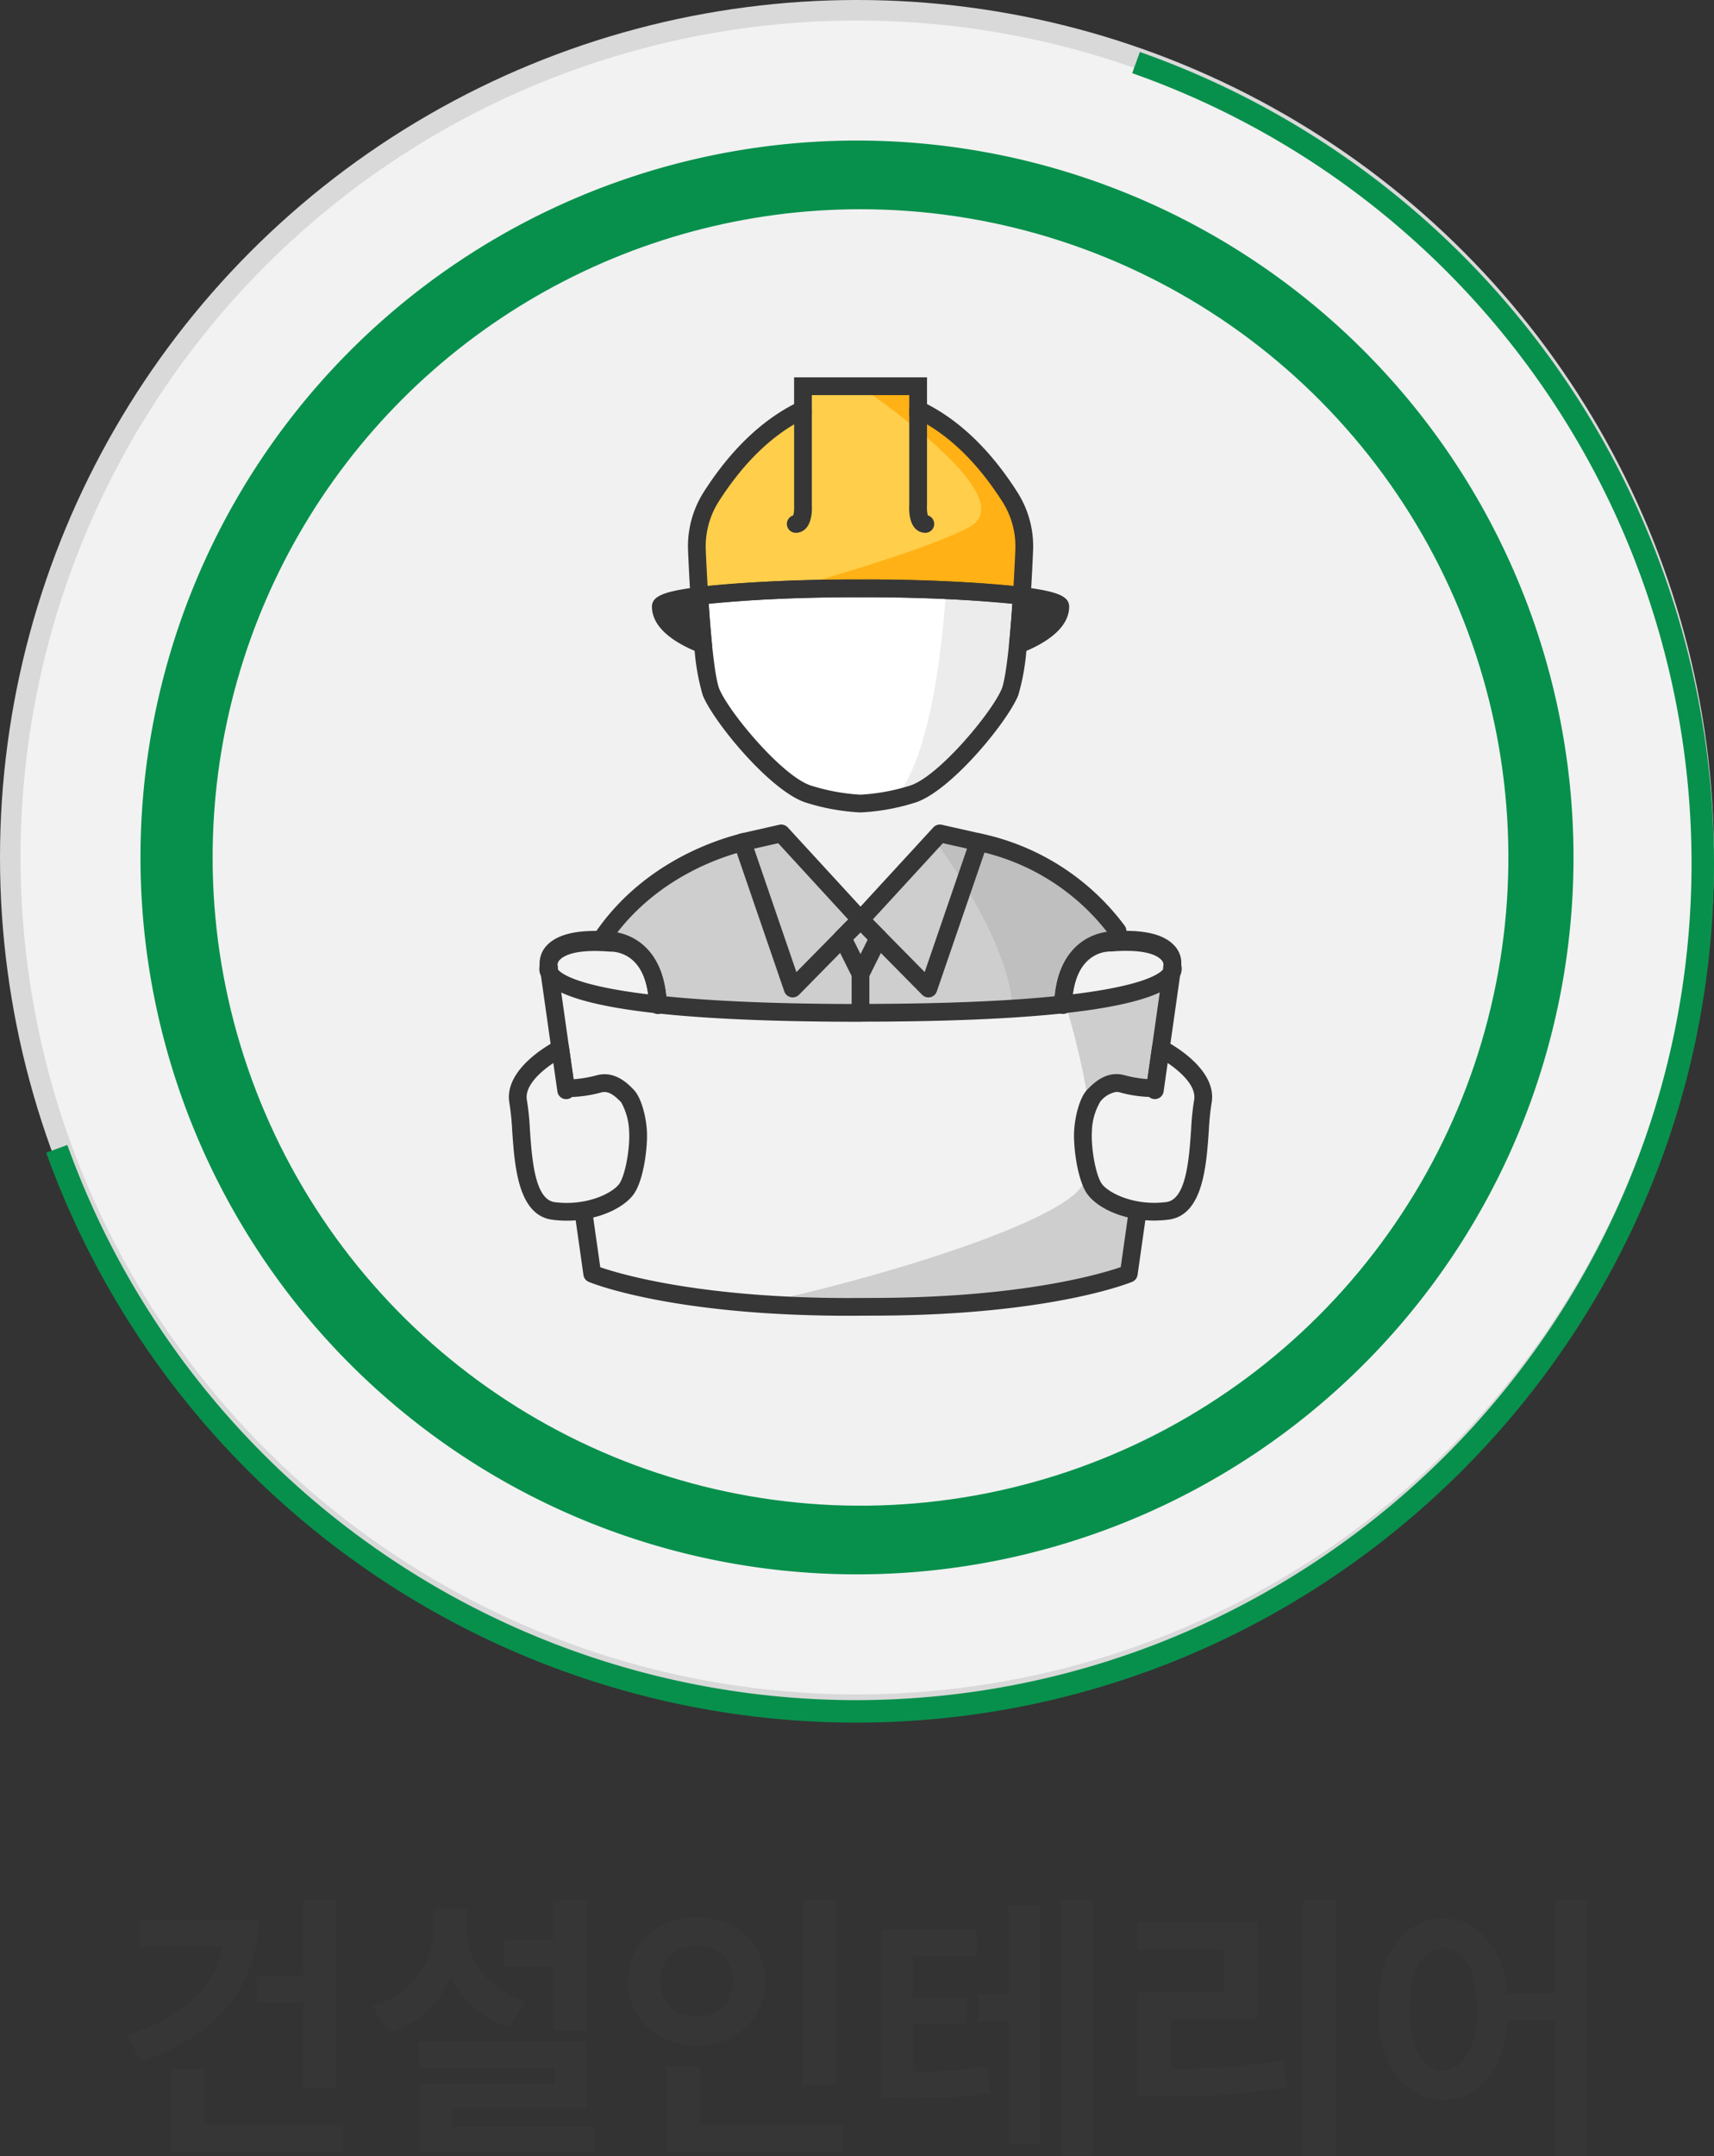
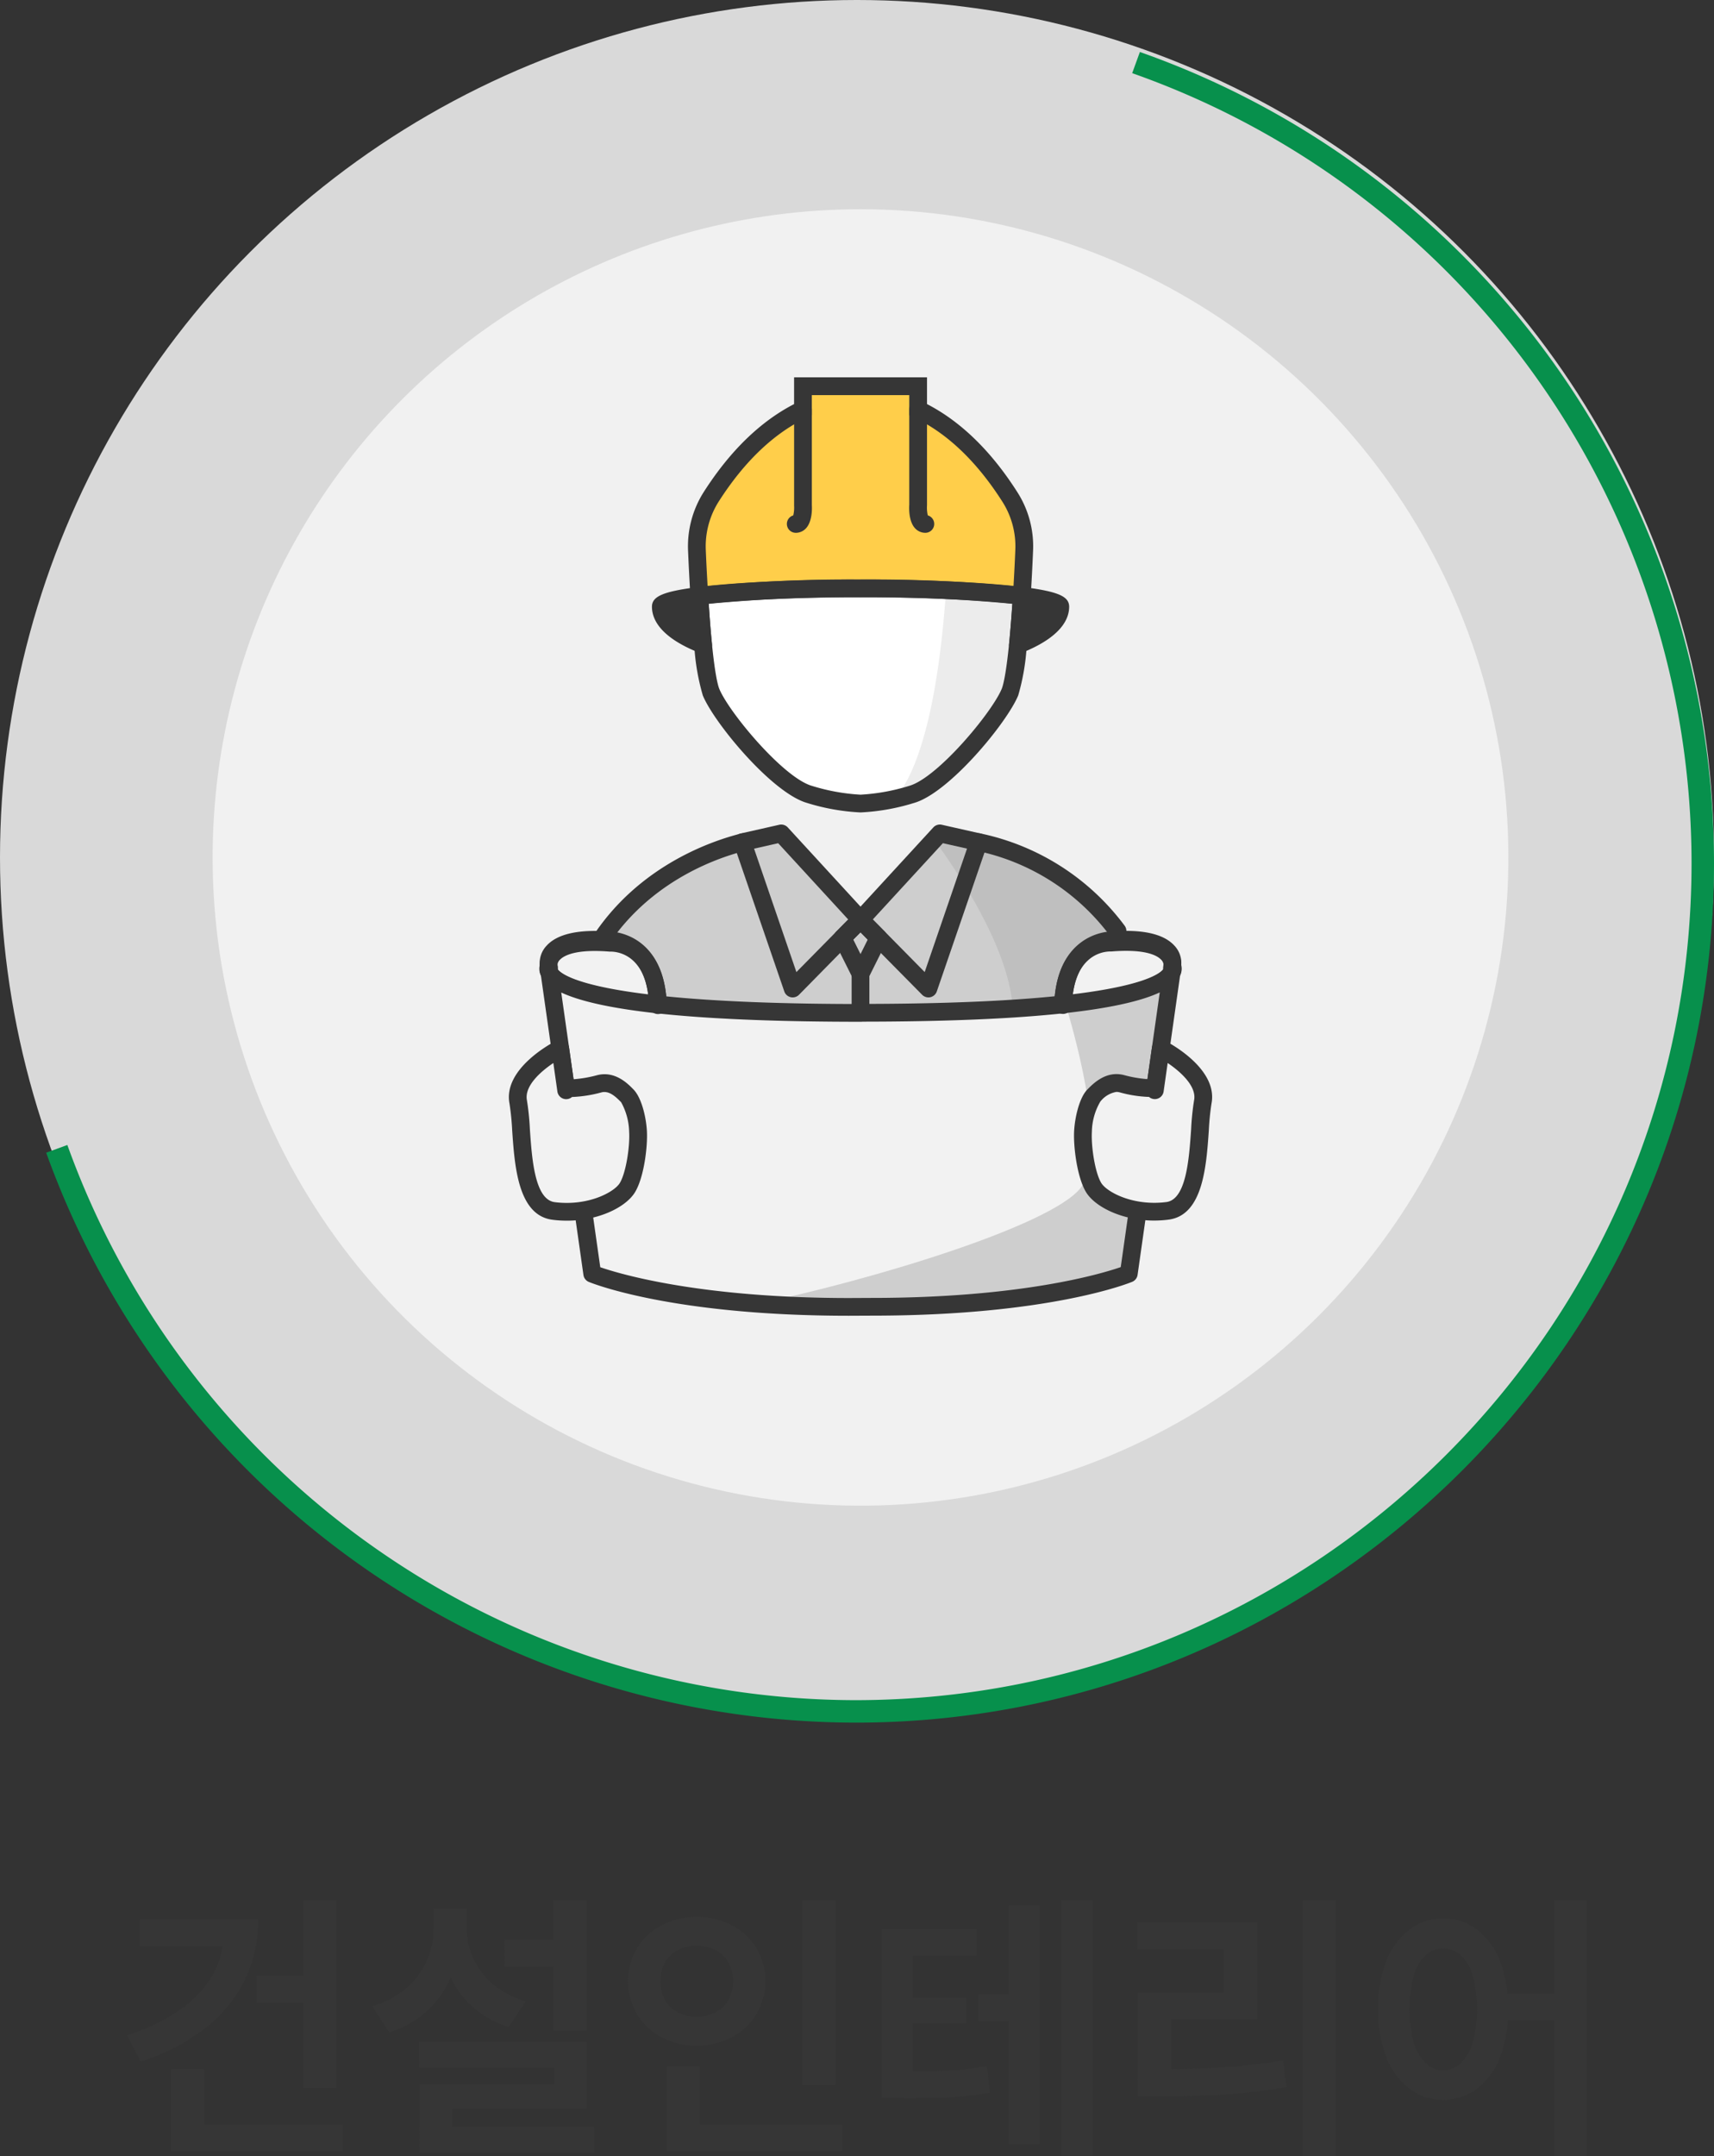
<svg xmlns="http://www.w3.org/2000/svg" xmlns:xlink="http://www.w3.org/1999/xlink" width="267.2" height="335.975">
  <rect width="100%" height="100%" fill="#333333" stroke="none" />
  <defs>
    <clipPath id="b">
      <circle cx="133.6" cy="133.6" r="133.6" fill="none" data-name="타원 38" />
    </clipPath>
    <clipPath id="d">
      <path fill="none" d="M3.2 133.6A130.4 130.4 0 1 0 133.6 3.2 130.4 130.4 0 0 0 3.2 133.6" data-name="패스 1458" />
    </clipPath>
    <clipPath id="e">
      <path fill="none" d="M0 0h267.2v335.975H0z" data-name="사각형 409" />
    </clipPath>
    <clipPath id="f">
      <path fill="none" d="M65.2 65.3a96.569 96.569 0 1 0 68.387-28.35A96.569 96.569 0 0 0 65.2 65.3" data-name="패스 1460" />
    </clipPath>
    <clipPath id="h">
      <path fill="none" d="M33.146 133.6a101 101 0 1 0 101-101 101 101 0 0 0-101 101" data-name="패스 1462" />
    </clipPath>
    <linearGradient id="c" x1=".146" x2=".149" y1="1.036" y2="1.036" gradientUnits="objectBoundingBox">
      <stop offset="0" stop-color="#f2f2f2" />
      <stop offset="1" stop-color="#d9d9d9" />
    </linearGradient>
    <linearGradient id="a" x1=".138" x2=".14" y1="1.049" y2="1.049" gradientUnits="objectBoundingBox">
      <stop offset="0" stop-color="#d9d9d9" />
      <stop offset=".215" stop-color="#e3e3e3" />
      <stop offset=".594" stop-color="#eee" />
      <stop offset="1" stop-color="#f2f2f2" />
    </linearGradient>
    <linearGradient xlink:href="#a" id="g" x1=".045" x2=".048" y1="1.173" y2="1.173" />
    <linearGradient id="i" x1="-.164" x2="-.159" y1="1.502" y2="1.502" gradientUnits="objectBoundingBox">
      <stop offset="0" stop-color="#fff" />
      <stop offset=".37" stop-color="#fff" />
      <stop offset="1" stop-color="#f1f1f1" />
    </linearGradient>
  </defs>
  <g data-name="그룹 518">
    <g data-name="그룹 547">
      <g clip-path="url(#b)" data-name="그룹 546">
        <path fill="url(#c)" d="M0 0h377.878v377.878H0z" data-name="사각형 407" transform="rotate(-45 94.47 228.07)" />
      </g>
    </g>
    <g data-name="그룹 549">
      <g clip-path="url(#d)" data-name="그룹 548">
-         <path fill="url(#a)" d="M0 0h368.827v368.827H0z" data-name="사각형 408" transform="rotate(-45 97.67 220.344)" />
-       </g>
+         </g>
    </g>
    <g data-name="그룹 551">
      <g clip-path="url(#e)" data-name="그룹 550">
-         <path fill="#07904c" d="M133.6 21.9A111.7 111.7 0 1 1 21.9 133.6 111.7 111.7 0 0 1 133.6 21.9" data-name="패스 1459" />
-       </g>
+         </g>
    </g>
    <g data-name="그룹 553">
      <g clip-path="url(#f)" data-name="그룹 552">
-         <path fill="url(#g)" d="M0 0h293.697v293.697H0z" data-name="사각형 410" transform="rotate(-45 130.02 158.544)" />
-       </g>
+         </g>
    </g>
    <g data-name="그룹 555">
      <g clip-path="url(#e)" data-name="그룹 554">
        <path fill="#07904c" d="M133.4 268.4A134.289 134.289 0 0 1 7.2 179.6l3.3-1.2a130.8 130.8 0 0 0 122.8 86.5c71.9 0 130.4-58.5 130.4-130.4a130.557 130.557 0 0 0-87.2-123.1l1.2-3.3a134.014 134.014 0 0 1 89.5 126.4c0 73.8-60.1 133.9-133.8 133.9" data-name="패스 1461" />
      </g>
    </g>
    <g data-name="그룹 557">
      <g clip-path="url(#h)" data-name="그룹 556">
        <path fill="url(#i)" d="M0 0h202v202H0z" data-name="사각형 412" transform="translate(33.146 32.6)" />
      </g>
    </g>
    <g data-name="그룹 559">
      <g clip-path="url(#e)" data-name="그룹 558">
        <path fill="#fff" d="M159.293 92.834c-.176 2.568-.369 5.248-.61 7.639a35.731 35.731 0 0 1-1.236 7.366c-1.668 4.043-10.334 14.506-15.325 15.935a32.249 32.249 0 0 1-7.975 1.428 32.2 32.2 0 0 1-7.96-1.428c-4.991-1.429-13.673-11.892-15.341-15.935a35.941 35.941 0 0 1-1.236-7.382c-.241-2.391-.433-5.055-.594-7.623a229.392 229.392 0 0 1 25.131-1.155 229.716 229.716 0 0 1 25.146 1.155" data-name="패스 1463" />
        <path fill="#ececec" d="M147.466 92.175c-.806 11.543-2.875 26.564-8.156 32.53a45.213 45.213 0 0 0 2.812-.71c4.991-1.428 13.657-11.891 15.326-15.935a35.819 35.819 0 0 0 1.235-7.366c.241-2.391.434-5.071.61-7.639-3.049-.371-7.117-.676-11.827-.88" data-name="패스 1464" />
        <path fill="#ffce4a" d="M159.662 85.789c-.08 1.974-.209 4.461-.369 7.045a229.671 229.671 0 0 0-25.146-1.156 229.347 229.347 0 0 0-25.131 1.156c-.16-2.584-.289-5.071-.369-7.045a14.49 14.49 0 0 1 2.263-8.441c4.878-7.607 10.045-11.522 14.266-13.528v-3.643h17.957v3.643c4.221 2.006 9.388 5.921 14.25 13.528a14.379 14.379 0 0 1 2.279 8.441" data-name="패스 1465" />
-         <path fill="#ffb115" d="M157.383 77.348c-4.862-7.607-10.03-11.522-14.25-13.528v-3.643h-9.057c10.333 7.242 24.01 18.325 16.934 22.012-5.491 2.86-17.75 6.653-28.5 9.7 3.6-.132 7.523-.208 11.641-.208a229.678 229.678 0 0 1 25.147 1.156c.16-2.584.288-5.071.369-7.045a14.386 14.386 0 0 0-2.279-8.441" data-name="패스 1466" />
        <path fill="#cecece" d="m174.335 144.88-3.592 11.432-8.627 31.364H97.39l-4.069-7.533c-10.421-19.289-.058-43.4 21.193-48.792.5-.128.96-.232 1.356-.314l.49-.109 5.559-1.252 12.35 13.448 12.378-13.448 5.55 1.252.5.109a36.174 36.174 0 0 1 21.642 13.842" data-name="패스 1467" />
        <path fill="#bfbfbf" d="M174.335 144.88a36.174 36.174 0 0 0-21.642-13.842l-.5-.109-5.55-1.252-1.031 1.12c8.554 11.78 20.976 33.212 3.431 39.252-20.119 6.926-34.06 17.933-52.238 9.223l.581 8.4h64.726l8.627-28.14Z" data-name="패스 1468" />
        <path fill="#363636" d="m160.583 94.384-1.458-.177a229.973 229.973 0 0 0-24.979-1.146 229.781 229.781 0 0 0-24.963 1.146l-1.458.177-.091-1.465a350.778 350.778 0 0 1-.369-7.075 15.774 15.774 0 0 1 2.48-9.243c4.068-6.345 8.79-10.929 14.047-13.64v-4.168h20.723v4.168c5.26 2.712 9.977 7.3 14.032 13.642a15.655 15.655 0 0 1 2.5 9.244 350.177 350.177 0 0 1-.369 7.072Zm-26.437-4.089c9.1 0 17.851.371 23.853 1 .117-2 .214-3.93.28-5.564a12.929 12.929 0 0 0-2.057-7.629c-3.979-6.224-8.581-10.606-13.683-13.032l-.79-.375V61.56h-15.191v3.133l-.789.375c-5.1 2.425-9.707 6.808-13.695 13.026a13.025 13.025 0 0 0-2.045 7.635c.066 1.637.163 3.571.28 5.567 6-.63 14.751-1 23.837-1" data-name="패스 1469" />
        <path fill="#363636" d="M134.146 126.585a33.388 33.388 0 0 1-8.339-1.481c-5.465-1.565-14.472-12.455-16.24-16.738a34.739 34.739 0 0 1-1.334-7.772c-.208-2.073-.4-4.583-.6-7.674a1.383 1.383 0 0 1 1.212-1.46 233.1 233.1 0 0 1 25.3-1.165 233.285 233.285 0 0 1 25.315 1.165 1.384 1.384 0 0 1 1.212 1.469c-.176 2.549-.368 5.24-.614 7.681a34.8 34.8 0 0 1-1.326 7.742c-1.776 4.3-10.775 15.19-16.231 16.752a33.435 33.435 0 0 1-8.356 1.481m-23.664-32.526c.164 2.463.33 4.519.506 6.259.484 4.819.924 6.459 1.143 7.007 1.529 3.7 10.005 13.85 14.437 15.118a31.5 31.5 0 0 0 7.583 1.376 31.584 31.584 0 0 0 7.592-1.376c4.424-1.265 12.892-11.414 14.427-15.132.214-.536.655-2.176 1.137-6.977.2-1.986.365-4.155.516-6.276-5.907-.627-14.61-1-23.676-1s-17.76.369-23.665 1" data-name="패스 1470" />
        <path fill="#363636" d="M109.609 100.456c-4.14-1.621-6.6-3.675-6.6-5.922 0-.625 2.231-1.219 6-1.7.161 2.568.353 5.232.594 7.623" data-name="패스 1471" />
        <path fill="#363636" d="M109.609 101.839a1.382 1.382 0 0 1-.5-.095c-6.178-2.418-7.475-5.256-7.475-7.21 0-1.628 1.752-2.375 7.21-3.073a1.383 1.383 0 0 1 1.555 1.286c.192 3.055.384 5.531.591 7.57a1.383 1.383 0 0 1-1.377 1.522m-5.113-6.732c.346 1.023 1.585 2.117 3.52 3.12-.1-1.156-.191-2.422-.285-3.818a19.325 19.325 0 0 0-3.235.7" data-name="패스 1472" />
        <path fill="#363636" d="M165.294 94.535c0 2.247-2.471 4.3-6.612 5.938.241-2.391.434-5.071.61-7.639 3.771.481 6 1.075 6 1.7" data-name="패스 1473" />
        <path fill="#363636" d="M158.682 101.855a1.383 1.383 0 0 1-1.376-1.521c.242-2.4.433-5.069.607-7.6a1.377 1.377 0 0 1 .5-.974 1.4 1.4 0 0 1 1.053-.3c5.458.7 7.209 1.445 7.209 3.073 0 1.945-1.3 4.778-7.486 7.224a1.386 1.386 0 0 1-.509.1m1.887-7.447c-.09 1.275-.186 2.566-.292 3.826 1.941-1.01 3.186-2.107 3.534-3.127a19.224 19.224 0 0 0-3.242-.7" data-name="패스 1474" />
        <path fill="#363636" d="M134.146 189.234a1.383 1.383 0 0 1-1.383-1.383v-36.075a1.383 1.383 0 1 1 2.766-.016v36.091a1.383 1.383 0 0 1-1.383 1.383" data-name="패스 1475" />
        <path fill="#363636" d="M124.053 83.016a1.383 1.383 0 0 1-.391-2.71 5.081 5.081 0 0 0 .133-1.5V63.817a1.383 1.383 0 1 1 2.766 0v14.911c.033.511.074 2.536-.924 3.6a2.156 2.156 0 0 1-1.582.69" data-name="패스 1476" />
        <path fill="#363636" d="M144.256 83.016a2.165 2.165 0 0 1-1.6-.7c-1-1.068-.948-3.089-.908-3.682V63.818a1.383 1.383 0 1 1 2.766 0v14.91a5.323 5.323 0 0 0 .123 1.576 1.383 1.383 0 0 1-.383 2.712m.448-2.559Z" data-name="패스 1477" />
        <path fill="#363636" d="M123.571 155.406a1.33 1.33 0 0 1-.306-.035 1.381 1.381 0 0 1-1-.9l-7.83-22.8a1.381 1.381 0 0 1 1-1.8l6.05-1.366a1.387 1.387 0 0 1 1.324.414l12.356 13.449a1.383 1.383 0 0 1-.041 1.914l-2.8 2.819-7.762 7.892a1.389 1.389 0 0 1-.987.413m-6.022-23.177 6.6 19.23 8.078-8.195-10.917-11.883Z" data-name="패스 1478" />
        <path fill="#363636" d="M174.209 146.441a1.385 1.385 0 0 1-1.123-.573 34.821 34.821 0 0 0-20.8-13.3 1.383 1.383 0 1 1 .564-2.708 37.641 37.641 0 0 1 22.483 14.385 1.383 1.383 0 0 1-1.121 2.194" data-name="패스 1479" />
        <path fill="#363636" d="M93.954 147.447a1.383 1.383 0 0 1-1.14-2.165c7.294-10.639 18.366-14.335 22.788-15.431a1.383 1.383 0 0 1 .666 2.684c-4.115 1.02-14.416 4.455-21.172 14.311a1.381 1.381 0 0 1-1.142.6" data-name="패스 1480" />
        <path fill="#363636" d="M144.738 155.406a1.384 1.384 0 0 1-.985-.412l-10.577-10.7a1.384 1.384 0 0 1-.048-1.923l12.372-13.453a1.381 1.381 0 0 1 1.323-.413l6.05 1.366a1.383 1.383 0 0 1 1 1.8l-7.832 22.8a1.382 1.382 0 0 1-1 .9 1.331 1.331 0 0 1-.306.035m-8.668-12.151 1.871 1.9 6.215 6.3 6.6-19.233-3.764-.848Z" data-name="패스 1481" />
        <path fill="#363636" d="M120.6 171.189H99.45a1.384 1.384 0 0 1-1.383-1.384v-10.27a1.384 1.384 0 0 1 1.383-1.384h21.15a1.384 1.384 0 0 1 1.383 1.384V169.8a1.384 1.384 0 0 1-1.383 1.384m-19.767-2.767h18.384v-7.5h-18.384Z" data-name="패스 1482" />
        <path fill="#363636" d="M134.146 153.143a1.384 1.384 0 0 1-1.294-.9l-2.752-5.5a1.385 1.385 0 0 1 .255-1.592l2.813-2.827a1.381 1.381 0 0 1 1.947-.009l2.826 2.841a1.384 1.384 0 0 1 .252 1.586l-2.809 5.633a1.383 1.383 0 0 1-1.238.766m-1.127-6.747 1.129 2.259 1.128-2.262-1.122-1.141Z" data-name="패스 1483" />
        <path fill="#363636" d="M134.15 153.155a1.361 1.361 0 0 1-.966-.4l-.016-.016a1.375 1.375 0 1 1 .982.417" data-name="패스 1484" />
        <path fill="#363636" d="M134.146 153.151a1.376 1.376 0 0 1-1.383-1.374v-.017a1.383 1.383 0 1 1 1.383 1.391" data-name="패스 1485" />
        <path fill="#f2f2f2" d="M182.77 150.22s.747-4.516-9.576-3.7c0 0-7.1-.1-7.472 10.079l.326-.036c18.643-2.1 16.674-5.864 16.674-5.864Z" data-name="패스 1486" />
        <path fill="#363636" d="M165.722 157.98a1.384 1.384 0 0 1-1.382-1.434c.392-10.676 7.758-11.366 8.761-11.409 4.927-.387 8.276.348 9.961 2.182a3.919 3.919 0 0 1 1.083 3.053l-.02.2a2.6 2.6 0 0 1-.292 1.7c-1.4 2.628-7.164 4.477-17.63 5.654l-.326.037c-.052.005-.1.009-.155.009m7.453-10.08c-.538 0-5.076.233-5.942 7.127 12.086-1.492 13.909-3.633 14.142-4.018a1.414 1.414 0 0 1-.029-.45l.048-.476.005-.042a1.268 1.268 0 0 0-.436-.915c-.637-.634-2.482-1.639-7.661-1.23h-.127m8.32 3.435" data-name="패스 1487" />
        <path fill="#f2f2f2" d="M85.522 150.22s-.747-4.516 9.576-3.7c0 0 7.1-.1 7.472 10.079l-.326-.036C83.6 154.463 85.57 150.7 85.57 150.7Z" data-name="패스 1488" />
        <path fill="#363636" d="M102.57 157.98c-.052 0-.1 0-.155-.009l-.326-.037c-10.466-1.177-16.233-3.026-17.63-5.654a2.6 2.6 0 0 1-.292-1.7l-.02-.2a3.919 3.919 0 0 1 1.083-3.053c1.685-1.834 5.033-2.569 9.961-2.182 1 .043 8.369.732 8.761 11.409a1.384 1.384 0 0 1-1.382 1.434m-15.653-6.971c.233.385 2.056 2.526 14.142 4.018-.866-6.894-5.4-7.125-5.954-7.127h-.115c-5.187-.411-7.024.6-7.661 1.23a1.248 1.248 0 0 0-.435.921v.036l.048.476a1.415 1.415 0 0 1-.029.45m-.12.326" data-name="패스 1489" />
        <path fill="#f2f2f2" d="M132.365 203.306c-27.549 0-40.041-5.166-40.041-5.166l-6.8-47.873s-3.78 7.233 48.733 7.233l-.218-.016c52.513 0 48.733-7.233 48.733-7.233l-6.8 47.873s-12.492 5.166-40.041 5.166Z" data-name="패스 1490" />
        <path fill="#cecece" d="M166.208 156.76c3.088 10.475 5.841 23.841 2.21 28.379-4.7 5.876-32.766 14.426-51.306 18.208 4.5.363 9.636.6 15.453.6l3.562-.016c27.548 0 40.041-5.166 40.041-5.166l6.662-46.886c-.725 1.265-3.9 3.463-16.622 4.886" data-name="패스 1491" />
        <path fill="#363636" d="M132.365 205.007c-27.508 0-40.05-5.056-40.57-5.271a1.384 1.384 0 0 1-.841-1.084l-6.63-46.659a2.359 2.359 0 0 1-.028-2.048 1.383 1.383 0 0 1 2.594.446l.1.688c.9 1.085 6.978 5.325 46.837 5.355a1.453 1.453 0 0 1 .211-.016c40.243 0 46.361-4.267 47.266-5.355l.1-.688a1.383 1.383 0 0 1 2.594-.447 2.358 2.358 0 0 1-.028 2.049l-6.63 46.659a1.382 1.382 0 0 1-.841 1.084c-.519.215-13.062 5.271-40.57 5.271l-3.555.016Zm-38.788-7.563c3.02 1.042 15.528 4.8 38.786 4.8l3.557-.017c23.267 0 35.773-3.755 38.794-4.8l6.083-42.8c-6.433 3.01-21.957 4.54-46.329 4.558a1.36 1.36 0 0 1-.213.017c-24.621 0-40.29-1.532-46.76-4.559Z" data-name="패스 1492" />
-         <path fill="#363636" d="M102.569 158a1.383 1.383 0 0 1-1.381-1.332c-.119-3.227-.954-5.577-2.485-6.987a5.281 5.281 0 0 0-3.529-1.414 1.608 1.608 0 0 1-.184 0c-5.187-.413-7.024.6-7.661 1.231a1.246 1.246 0 0 0-.435.921 1.359 1.359 0 0 1-1.143 1.563 1.4 1.4 0 0 1-1.594-1.165 3.886 3.886 0 0 1 1.073-3.127c1.678-1.826 5.007-2.563 9.9-2.186a8.075 8.075 0 0 1 5.39 2.093c2.129 1.926 3.283 4.944 3.431 8.971a1.383 1.383 0 0 1-1.331 1.433h-.052" data-name="패스 1493" />
+         <path fill="#363636" d="M102.569 158a1.383 1.383 0 0 1-1.381-1.332c-.119-3.227-.954-5.577-2.485-6.987a5.281 5.281 0 0 0-3.529-1.414 1.608 1.608 0 0 1-.184 0c-5.187-.413-7.024.6-7.661 1.231a1.246 1.246 0 0 0-.435.921 1.359 1.359 0 0 1-1.143 1.563 1.4 1.4 0 0 1-1.594-1.165 3.886 3.886 0 0 1 1.073-3.127c1.678-1.826 5.007-2.563 9.9-2.186a8.075 8.075 0 0 1 5.39 2.093c2.129 1.926 3.283 4.944 3.431 8.971a1.383 1.383 0 0 1-1.331 1.433" data-name="패스 1493" />
        <path fill="#f2f2f2" d="m88.263 169.878-.922-6.49s-7.446 3.731-6.555 8.317-.09 16.25 5.511 16.973 10.324-1.643 11.524-3.66 1.77-6.467 1.64-8.733-.879-4.729-1.64-5.511-2.31-2.433-4.375-1.917a13.173 13.173 0 0 1-5.233.585" data-name="패스 1494" />
        <path fill="#363636" d="M88.354 190.192a17.393 17.393 0 0 1-2.235-.143c-5.361-.692-5.888-8.326-6.272-13.9a40.269 40.269 0 0 0-.417-4.18c-1.082-5.551 6.949-9.646 7.291-9.816a1.381 1.381 0 0 1 1.988 1.041l.706 4.961a19.2 19.2 0 0 0 3.7-.639c2.792-.7 4.795 1.361 5.65 2.242 1.21 1.24 1.949 4.168 2.081 6.447.137 2.4-.436 7.173-1.833 9.52s-5.657 4.468-10.655 4.468m-2.096-24.563c-2.033 1.36-4.545 3.613-4.118 5.809a40.3 40.3 0 0 1 .462 4.519c.319 4.619.756 10.946 3.868 11.348 5.176.661 9.3-1.56 10.158-2.995.962-1.618 1.579-5.67 1.448-7.948a9.948 9.948 0 0 0-1.249-4.623c-.9-.925-1.9-1.831-3.048-1.541a20.279 20.279 0 0 1-4.612.723 1.384 1.384 0 0 1-2.277-.85Z" data-name="패스 1495" />
        <path fill="#363636" d="M165.723 157.98h-.052a1.383 1.383 0 0 1-1.331-1.433c.148-4.027 1.3-7.045 3.431-8.971a8.015 8.015 0 0 1 5.388-2.093c4.89-.376 8.225.36 9.9 2.186a3.886 3.886 0 0 1 1.073 3.127 1.383 1.383 0 0 1-2.736-.406 1.266 1.266 0 0 0-.436-.913c-.637-.634-2.482-1.639-7.661-1.231a1.069 1.069 0 0 1-.2 0 5.274 5.274 0 0 0-3.517 1.415c-1.531 1.41-2.366 3.76-2.485 6.987a1.383 1.383 0 0 1-1.381 1.332" data-name="패스 1496" />
        <path fill="#f2f2f2" d="m180.029 169.861.922-6.49s7.446 3.731 6.555 8.317.09 16.25-5.511 16.973-10.324-1.643-11.524-3.66-1.77-6.467-1.64-8.733.879-4.729 1.64-5.511 2.31-2.433 4.375-1.917a13.173 13.173 0 0 0 5.233.585" data-name="패스 1497" />
        <path fill="#363636" d="M179.938 190.176c-5 0-9.268-2.135-10.655-4.468s-1.97-7.118-1.833-9.519c.132-2.28.871-5.208 2.032-6.4.9-.929 2.907-2.993 5.7-2.293a19.2 19.2 0 0 0 3.695.64l.706-4.961a1.382 1.382 0 0 1 1.988-1.042c.343.171 8.374 4.265 7.292 9.817a39.664 39.664 0 0 0-.417 4.18c-.385 5.574-.911 13.209-6.273 13.9a17.374 17.374 0 0 1-2.235.144m-5.867-20.049a4 4 0 0 0-2.557 1.541 9.664 9.664 0 0 0-1.3 4.68c-.13 2.277.487 6.33 1.448 7.945.854 1.436 4.98 3.661 10.159 3 3.112-.4 3.548-6.729 3.867-11.348a40.231 40.231 0 0 1 .462-4.518c.424-2.178-2.113-4.449-4.119-5.8l-.631 4.437a1.382 1.382 0 0 1-1.563 1.174 1.368 1.368 0 0 1-.713-.325 19.365 19.365 0 0 1-4.612-.723 1.76 1.76 0 0 0-.439-.055" data-name="패스 1498" />
        <path fill="#363636" d="M34.825 299.08h5.413a20.979 20.979 0 0 1-2.187 9.635 21.925 21.925 0 0 1-6.279 7.47 32.125 32.125 0 0 1-9.851 5.023l-2.121-4.114a29.716 29.716 0 0 0 8.054-3.81 17.372 17.372 0 0 0 5.175-5.37 12.683 12.683 0 0 0 1.8-6.582Zm-12.991 0h16.282v4.157H21.834Zm4.807 23.3h5.153v11h-5.153Zm0 8.661h26.848v4.113H26.641Zm13.337-23.21h8.1v4.2h-8.1Zm7.322-11.739h5.2v29.187h-5.2Z" data-name="패스 1499" />
        <path fill="#363636" d="M67.605 297.348h4.158v3.074a19.65 19.65 0 0 1-1.235 6.994 15.36 15.36 0 0 1-3.68 5.652 15.616 15.616 0 0 1-6.171 3.594l-2.642-4.071a14.219 14.219 0 0 0 5.348-2.858 12.251 12.251 0 0 0 4.222-9.311Zm-2.3 20.829h26.161v10.393h-21v5.283H65.4V324.8h20.955v-2.641H65.31Zm.086 13.251h27.286v4.027H65.4Zm3.2-34.08h4.158v3.074a11.025 11.025 0 0 0 .584 3.552 12 12 0 0 0 1.711 3.269 11.41 11.41 0 0 0 2.857 2.707 15.734 15.734 0 0 0 4.027 1.9l-2.628 3.988a15.426 15.426 0 0 1-5.933-3.442 14.551 14.551 0 0 1-3.572-5.369 18.238 18.238 0 0 1-1.191-6.605Zm10.046 4.937h9.917v4.115h-9.907Zm7.621-6.193h5.2V316.4h-5.2Z" data-name="패스 1500" />
        <path fill="#363636" d="M108.614 298.691a11.533 11.533 0 0 1 5.456 1.277 9.833 9.833 0 0 1 3.83 3.532 10.255 10.255 0 0 1 0 10.372 9.938 9.938 0 0 1-3.832 3.572 12.108 12.108 0 0 1-10.912 0 9.94 9.94 0 0 1-3.833-3.572 10.261 10.261 0 0 1 0-10.372 9.835 9.835 0 0 1 3.833-3.529 11.53 11.53 0 0 1 5.456-1.277m0 4.46a6.218 6.218 0 0 0-2.9.671 4.986 4.986 0 0 0-2.035 1.9 6.339 6.339 0 0 0 0 5.933 4.973 4.973 0 0 0 2.035 1.9 6.6 6.6 0 0 0 5.8 0 4.985 4.985 0 0 0 2.035-1.9 6.346 6.346 0 0 0 0-5.933 5 5 0 0 0-2.035-1.9 6.225 6.225 0 0 0-2.9-.671m-4.677 18.794h5.153v10.739h-5.153Zm0 9.093h27.324v4.113h-27.322Zm21.089-34.946h5.2v28.754h-5.2Z" data-name="패스 1501" />
        <path fill="#363636" d="M137.454 300.552h14.767v4.114h-9.874v19.617h-4.893Zm0 22.215h2.685q2.857 0 5.153-.043t4.351-.238q2.058-.2 4.223-.585l.433 4.157q-2.251.39-4.4.585t-4.481.238q-2.34.045-5.283.043h-2.685Zm3.464-11.476h9.743v3.984h-9.743Zm11.6-.562h7.188v4.157h-7.188Zm4.72-13.9h4.807v37.241h-4.807Zm8.185-.78h4.894v39.839h-4.894Z" data-name="패스 1502" />
        <path fill="#363636" d="M177.293 299.513H196v15.07h-13.425v9.4h-5.2v-13.471h13.385v-6.842h-13.467Zm.086 22.864h3.465q3.507 0 6.646-.108t6.214-.411q3.075-.3 6.322-.822l.521 4.156a86.567 86.567 0 0 1-9.657 1.148q-4.679.282-10.046.281h-3.465Zm25.679-26.328h5.153v39.926h-5.153Z" data-name="패스 1503" />
        <path fill="#363636" d="M224.97 298.907a8.537 8.537 0 0 1 5.283 1.732 11.372 11.372 0 0 1 3.6 4.894 22.329 22.329 0 0 1 0 15 11.362 11.362 0 0 1-3.6 4.916 8.862 8.862 0 0 1-10.523 0 11.509 11.509 0 0 1-3.616-4.916 21.978 21.978 0 0 1 0-15 11.521 11.521 0 0 1 3.616-4.894 8.474 8.474 0 0 1 5.24-1.732m0 4.676a3.966 3.966 0 0 0-2.749 1.083 6.984 6.984 0 0 0-1.841 3.205 20.75 20.75 0 0 0 0 10.306 7.308 7.308 0 0 0 1.841 3.248 3.879 3.879 0 0 0 2.749 1.126 3.937 3.937 0 0 0 2.794-1.126 7.316 7.316 0 0 0 1.839-3.248 20.75 20.75 0 0 0 0-10.306 6.991 6.991 0 0 0-1.839-3.205 4.027 4.027 0 0 0-2.794-1.083m8.661 7.059h10.826v4.114h-10.826Zm8.66-14.593h5.11v39.926h-5.11Z" data-name="패스 1504" />
      </g>
    </g>
  </g>
</svg>